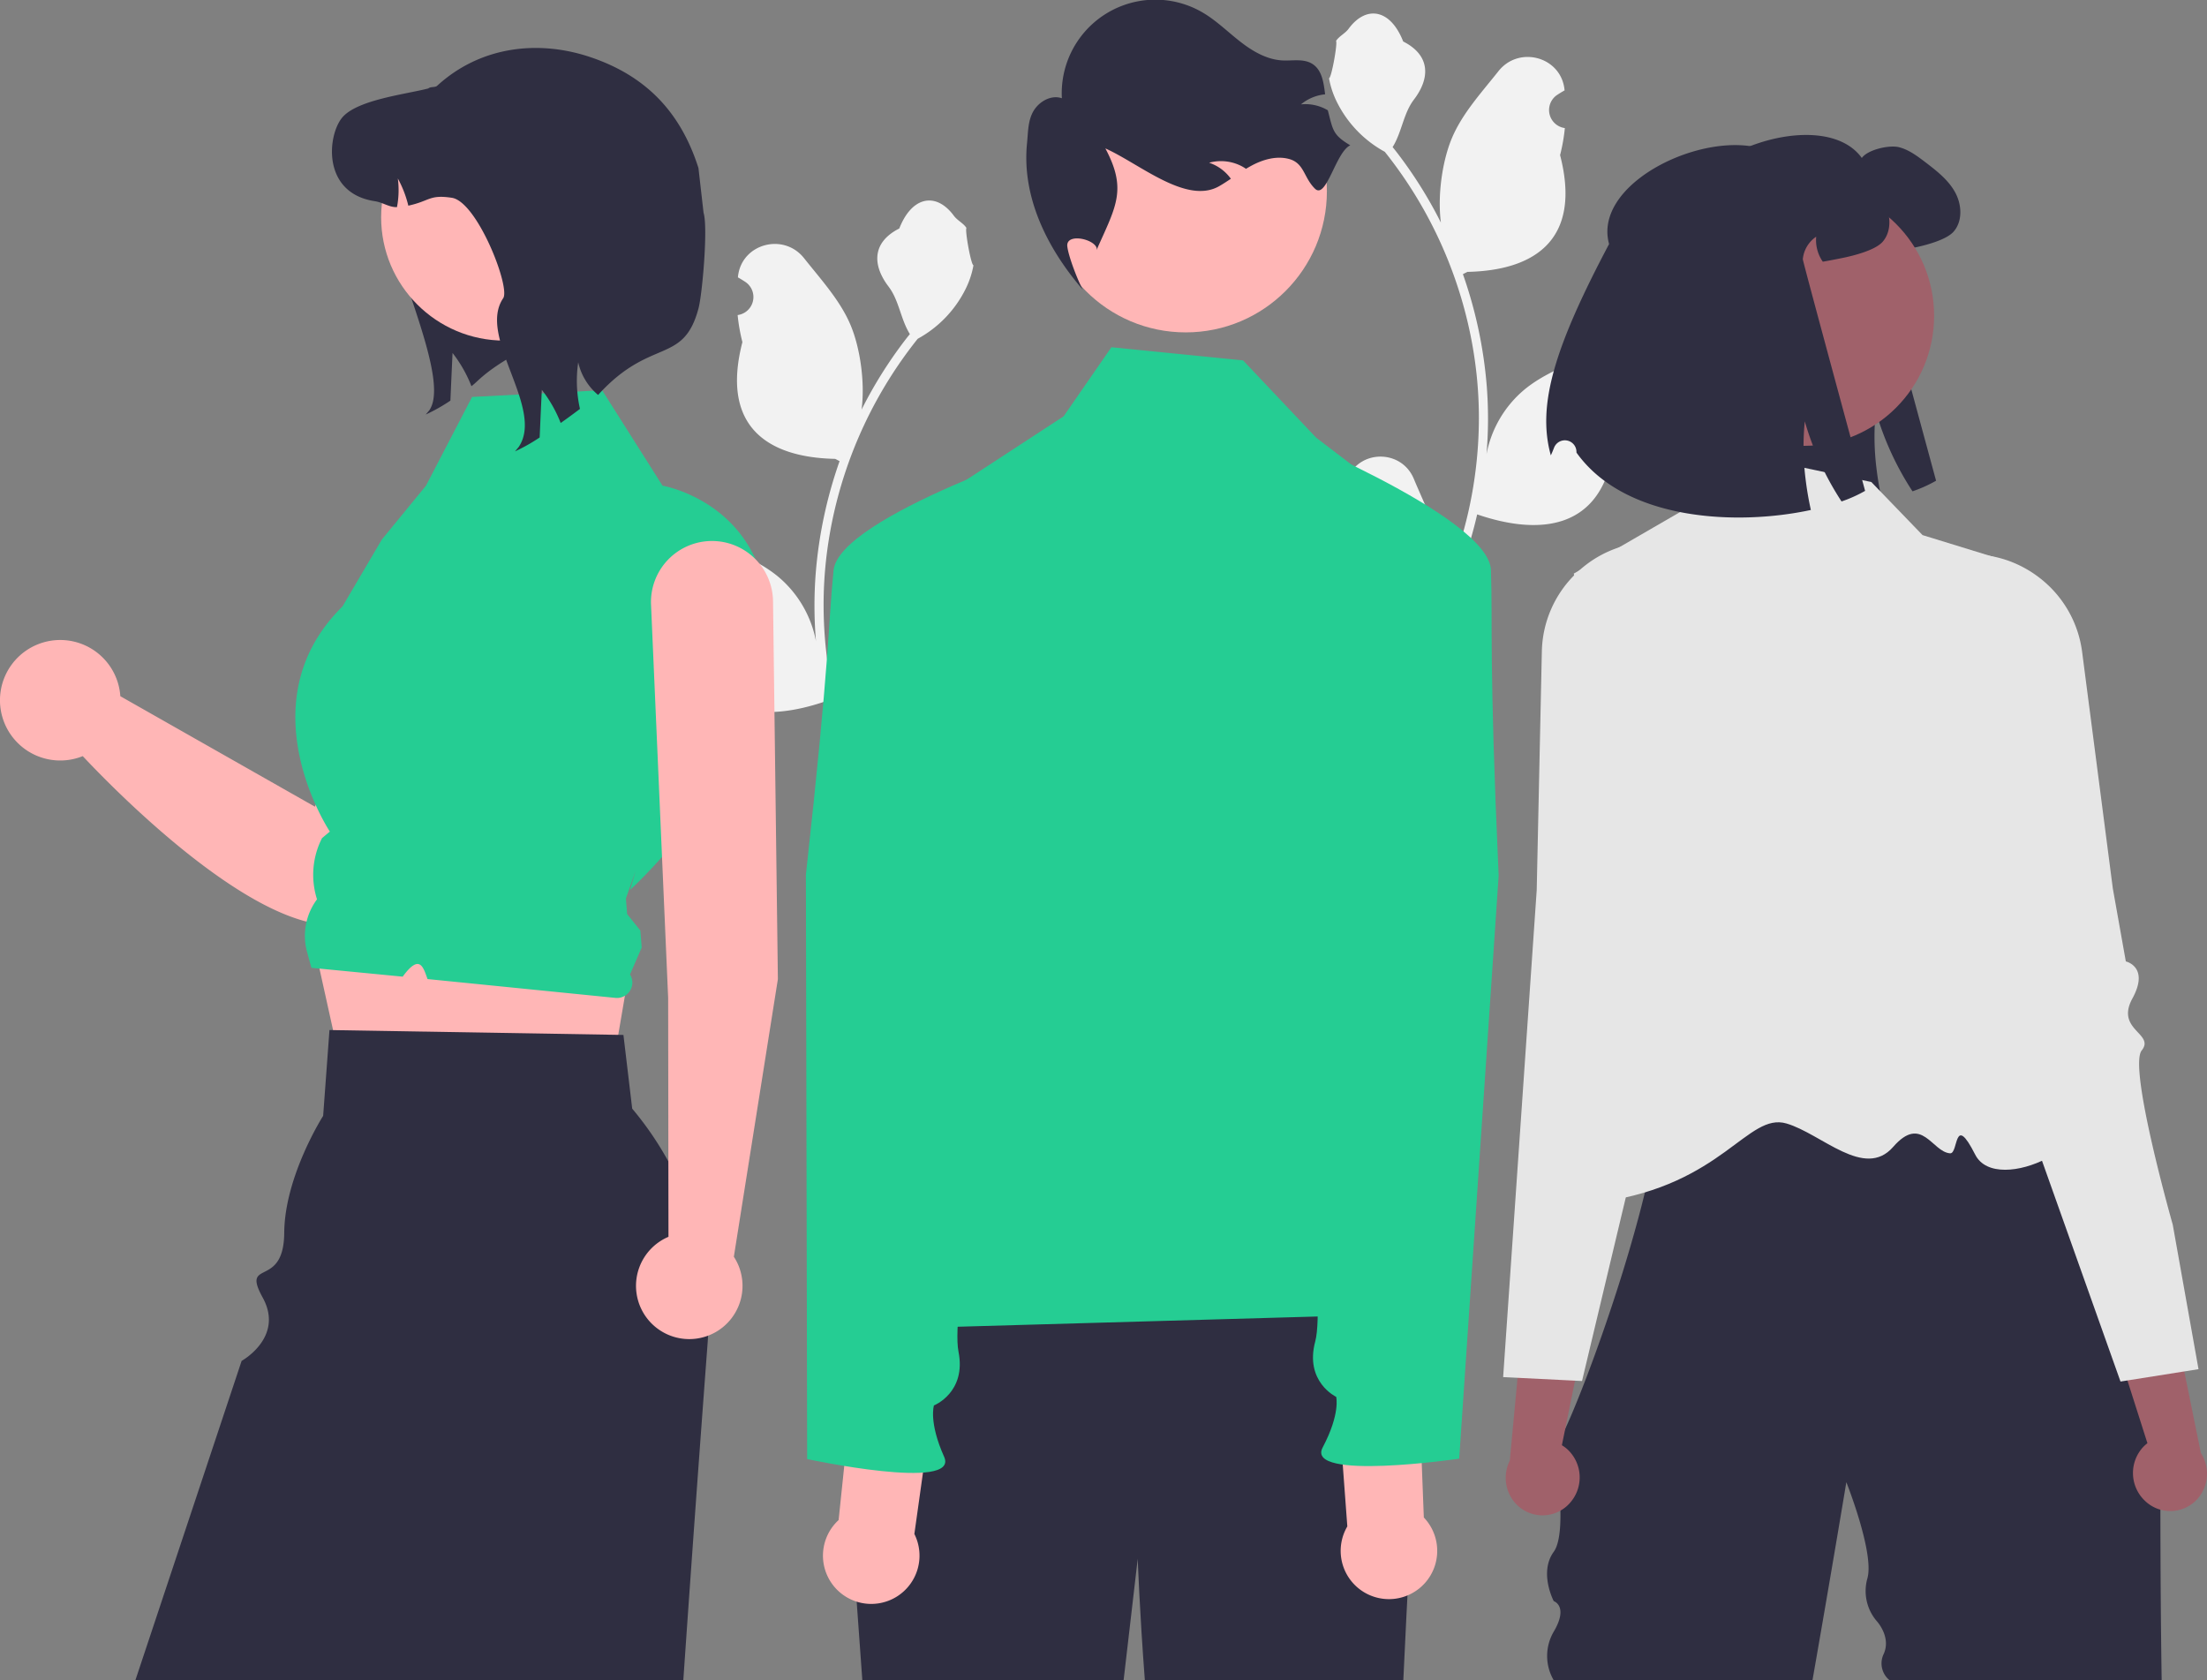
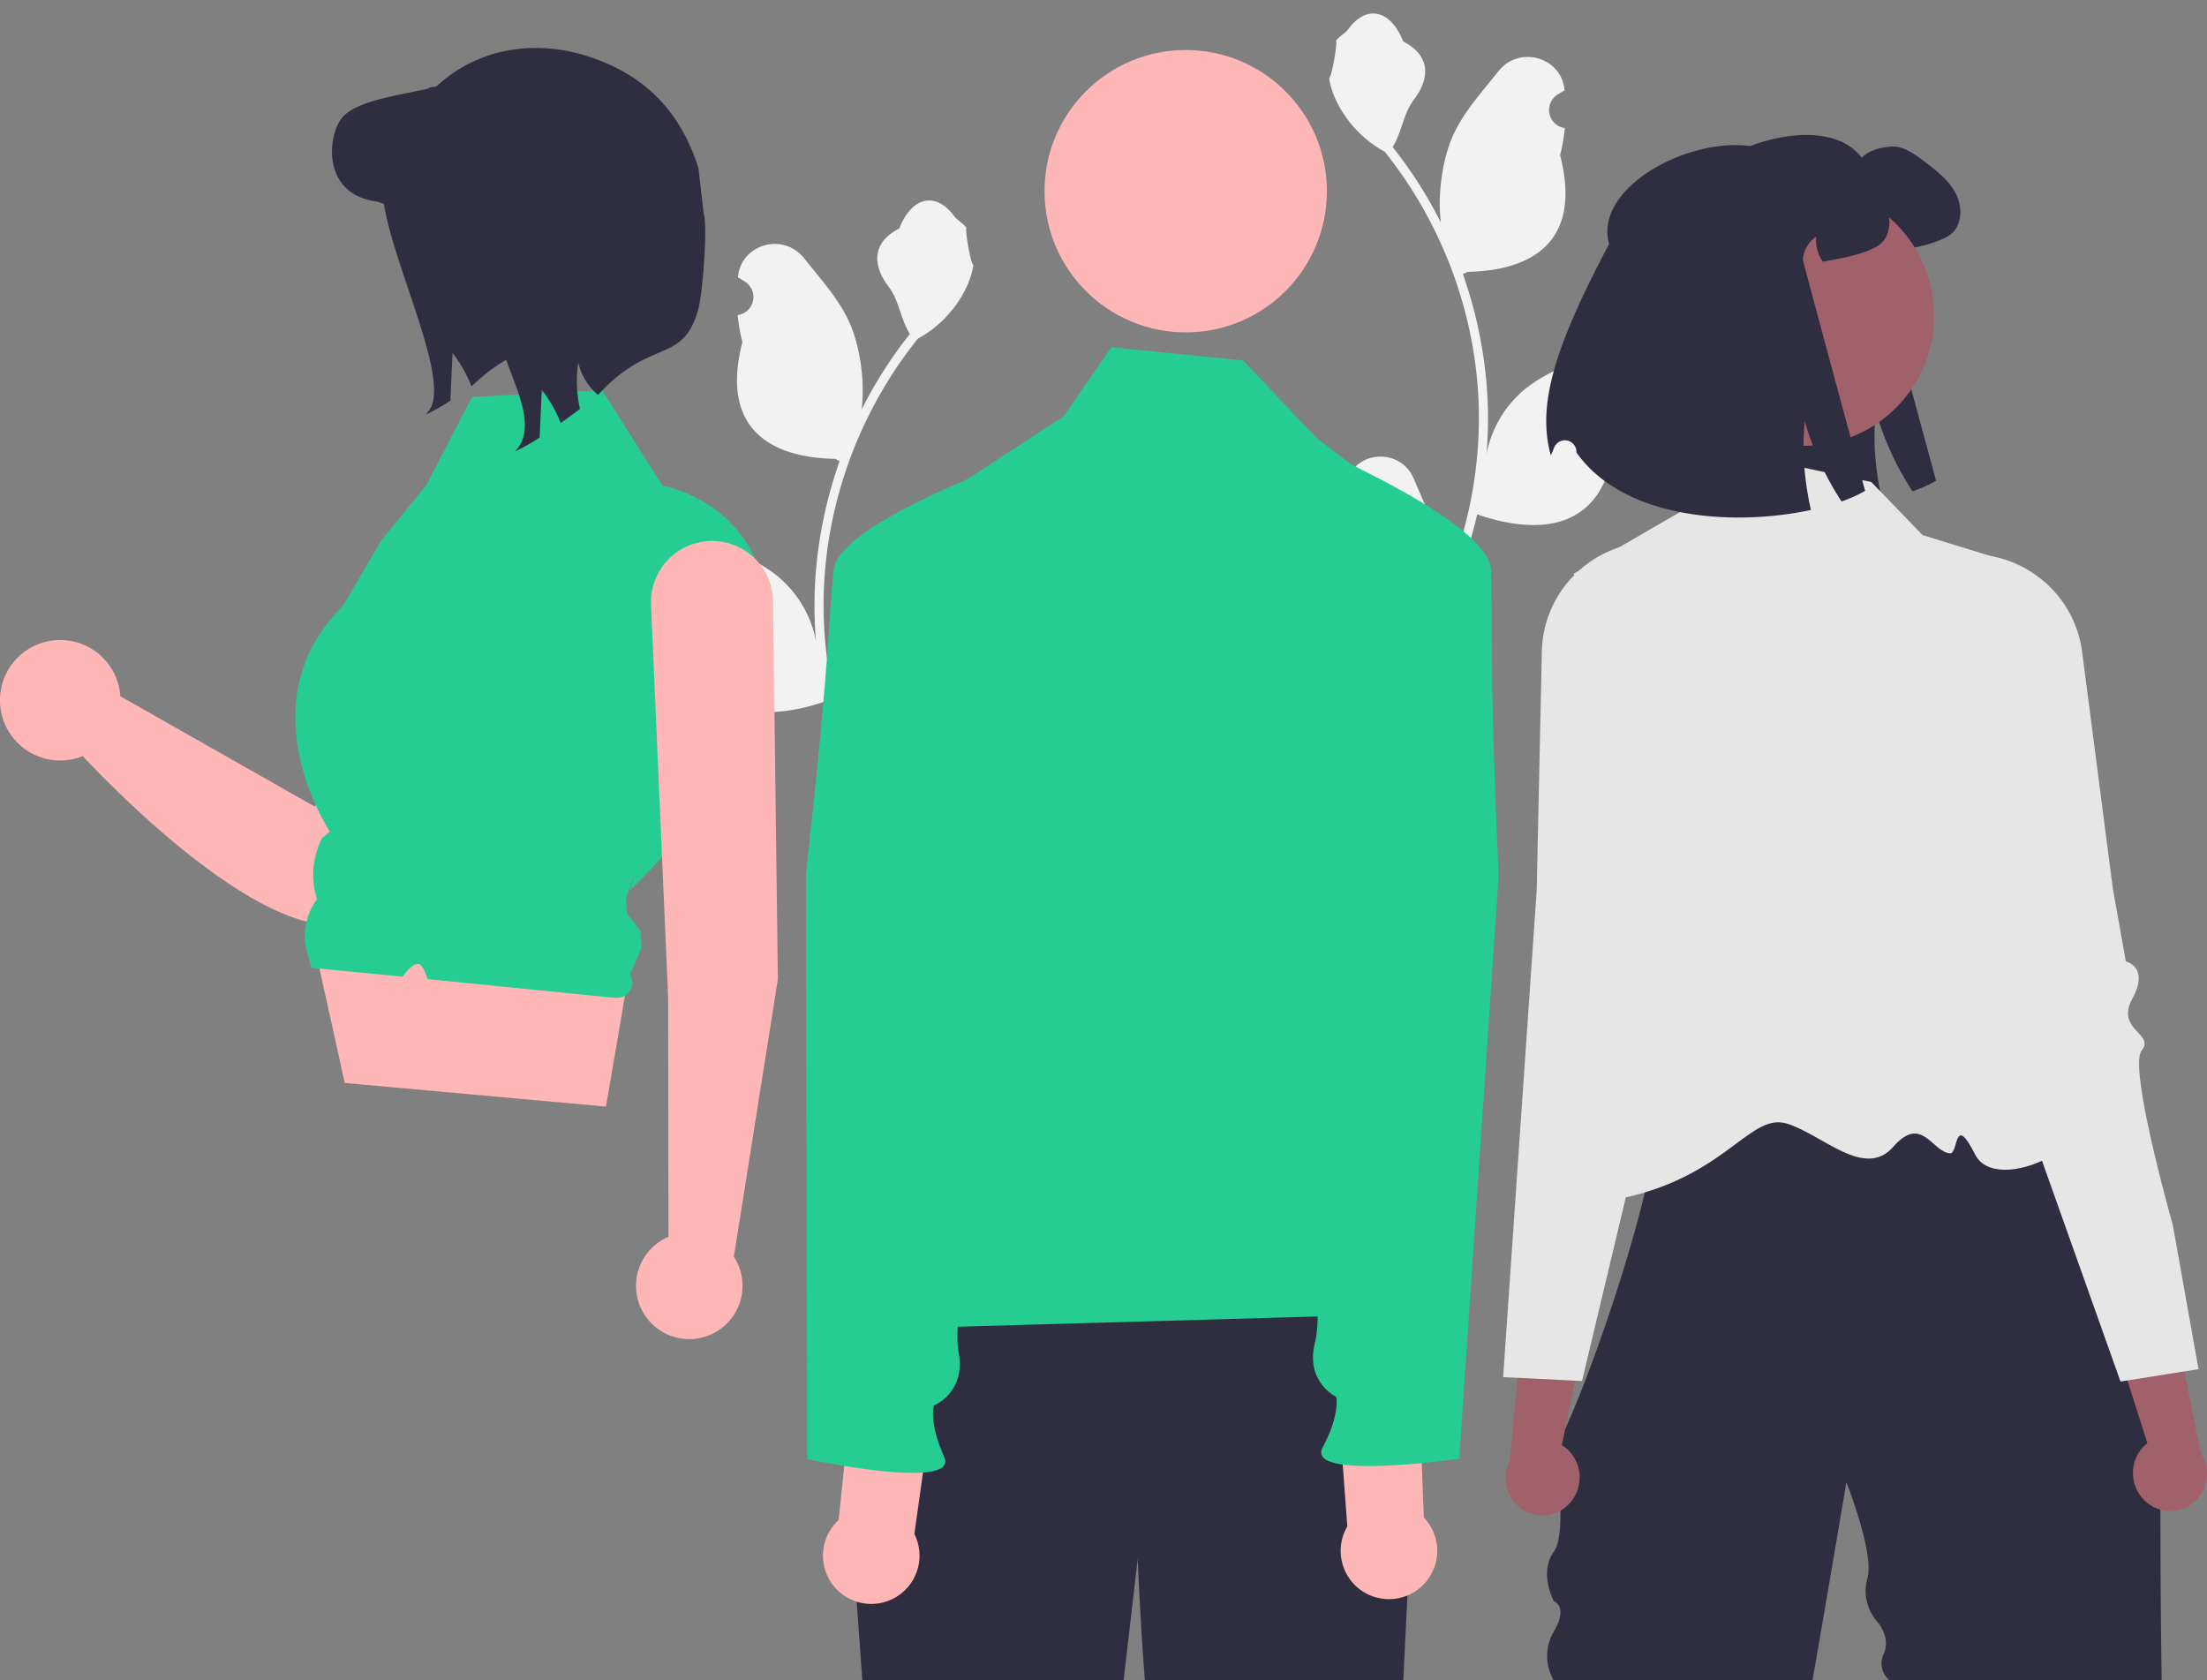
<svg xmlns="http://www.w3.org/2000/svg" data-name="Layer 1" width="838" height="638.004">
  <rect width="100%" height="100%" fill="#808080" stroke="none" />
  <path d="M508.135 192.257a5.09 5.09 0 003.69-8.823c-.129-.51-.22-.876-.35-1.386l.14-.333c4.686-11.175 20.568-11.098 25.215.093 4.124 9.933 9.374 19.883 10.667 30.385a40.44 40.44 0 01-.71 13.908 162.132 162.132 0 0014.749-67.339 156.487 156.487 0 00-.971-17.457q-.804-7.128-2.231-14.155a164.01 164.01 0 00-32.525-69.511 43.648 43.648 0 01-18.153-18.834 33.294 33.294 0 01-3.028-9.099c.884.116 3.332-13.343 2.666-14.169 1.231-1.869 3.436-2.798 4.78-4.621 6.69-9.07 15.907-7.486 20.718 4.839 10.278 5.187 10.378 13.79 4.071 22.064-4.012 5.264-4.563 12.387-8.084 18.023.362.464.74.913 1.101 1.376a165.07 165.07 0 0117.23 27.295c-1.37-10.69.651-23.57 4.096-31.873 3.921-9.46 11.271-17.426 17.744-25.604 7.774-9.823 23.716-5.536 25.086 6.916l.039.361q-1.442.814-2.823 1.727a6.905 6.905 0 002.783 12.565l.141.022a68.701 68.701 0 01-1.81 10.272c8.303 32.111-9.624 43.807-35.22 44.332-.565.29-1.116.58-1.68.855a168.487 168.487 0 019.069 42.68 159.804 159.804 0 01-.116 25.803l.043-.304a42.227 42.227 0 0114.415-24.383c11.094-9.113 26.766-12.469 38.734-19.793 5.761-3.526 13.143 1.03 12.138 7.71l-.05.32a46.377 46.377 0 00-5.2 2.505q-1.442.814-2.823 1.727a6.905 6.905 0 002.784 12.566l.14.021c.102.015.189.03.29.044a68.76 68.76 0 01-12.648 19.804c-5.191 28.032-27.49 30.692-51.344 22.529h-.014a168.437 168.437 0 01-11.315 33.031h-40.42c-.146-.449-.276-.912-.406-1.362a45.926 45.926 0 0011.184-.666c-2.999-3.68-5.998-7.389-8.997-11.068a2.511 2.511 0 01-.188-.218c-1.521-1.883-3.057-3.752-4.578-5.635v-.003a67.27 67.27 0 011.97-17.136z" fill="#f2f2f2" />
  <path d="M637.913 88.812c-7.516-27.402 53.102-50.899 69.02-28.832 2.214-3.138 10.394-5.043 14.148-4.08s6.91 3.367 9.989 5.696c4.234 3.253 8.623 6.621 11.22 11.299 2.619 4.657 3.023 11.01-.5 15.05-2.79 3.215-11.028 5.294-15.224 6.14-2.926.597-5.39 1.079-7.506 1.425a14.352 14.352 0 01-2.503-9.489 11.648 11.648 0 00-5.08 8.546c-.059.712 23.654 87.96 23.654 87.96a51.72 51.72 0 01-8.95 4.023 112.545 112.545 0 01-13.954-30.411 97.453 97.453 0 00.27 21.653 119.144 119.144 0 002.04 11.991c-28.179 6.082-70.561 4.08-89-21.788l-.01-.32a4.402 4.402 0 00-8.503-1.536 51.557 51.557 0 01-1.226 2.915c-5.37-19.209 1.578-41.44 22.115-80.242zm-47.95 459.398v.897a3.809 3.809 0 010-.898zm27.595-155.075a15.324 15.324 0 012.183-.424q-1.27.206-2.183.424zm-.639.162c.194-.054.41-.108.639-.162-.214.055-.42.096-.639.162zM820.79 638H717.505a8.213 8.213 0 01-2.211-10.115c2.822-6.471-2.708-12.384-2.708-12.384a17.567 17.567 0 01-3.54-16.191c2.737-9.558-7.987-36.535-7.987-36.535s-5.781 34.834-12.866 75.225h-98.23a18.26 18.26 0 010-18.489c5.725-9.706 0-11.568 0-11.568s-5.724-10.862 0-18.748 0-40.088 0-40.088c.217 1.423 1.847-1.165 4.358-6.593 3.823-8.257 9.665-23.107 15.567-40.348 4.22-12.304 8.473-25.843 12.028-39.08h.009q1.398-5.215 2.649-10.337c1.63-6.695 3.028-13.202 4.09-19.31 2.304-13.16 3.063-24.463 1.294-31.815-1.467-6.118-4.677-9.492-10.216-8.913 2.968-.492 7.317-.958 12.675-1.398.967-.078 1.968-.156 3.003-.242 39.968-3.02 125.72-4.754 125.72-4.754l26.267 47.035 33.264 59.581s-.906 79.929.12 145.067z" fill="#2f2e41" />
  <path d="M710.547 183.022l-60.514-12.837-12.015 24.185-40.462 23.426s26.081 106.641 25.932 121.64c-.377 38.079-61.306 123.44-15.285 116.873s55.37-34.073 70.144-29.724c13.324 3.923 29.593 21.372 40.485 8.892s14.728 1.932 21.616 2.43c3.273.236 1.302-15.76 9.537.497s51.904-5.626 37.103-20.427c-24.65-24.65-29.66-206.362-29.66-206.362l-27.44-8.443z" fill="#e6e6e6" />
  <path d="M596.411 570.297a14.526 14.526 0 00-1.496-20.205 13.936 13.936 0 00-1.866-1.35l10.118-49.657-23.39-14-6.506 69.522a14.486 14.486 0 003.339 17.367 13.863 13.863 0 0019.556-1.386q.124-.143.245-.29z" fill="#a0616a" />
  <path d="M669.037 308.554c-.147-1.596-2.183-2.32-5.005-3.322a30.95 30.95 0 01-7.999-3.788c-6.247-4.513-3.788-9.232-.388-15.756.664-1.268 1.355-2.588 2.002-3.96 1.924-4.065-1.14-20.83-9.12-49.84-2.46-8.93-2.451-15.238-4.151-19.423-1.692-4.185-5.083-6.248-14.324-6.679a42.251 42.251 0 00-30.416 10.812c-.225.198-.458.414-.682.621q-.634.595-1.243 1.217a42.22 42.22 0 00-12.27 29.027l-.043 1.855-1.907 88.634-5.358 77.78-7.386 107.143 5.47.268 21.831 1.087 2.649.13 6.282-26.353 7.558-31.71 2.779-11.65 8.62-36.137 4.021-16.886 2.46-10.311 1-4.211 4.884-20.467c.112-.432 11.347-44.758 24.299-52.17 4.832-2.761 6.575-4.366 6.437-5.91z" fill="#e6e6e6" />
  <path d="M814.355 569.77a14.526 14.526 0 01-.683-20.25 13.934 13.934 0 011.71-1.543l-15.392-48.283 21.751-16.43 13.935 68.42a14.486 14.486 0 01-1.454 17.626 13.863 13.863 0 01-19.592.722q-.14-.13-.275-.263z" fill="#a0616a" />
  <path d="M824.996 465.002s-16.965-59.688-11.791-66.15-10.107-7.723-3.522-19.757-2.504-14.047-2.504-14.047l-4.932-27.669-8.816-67.96-.268-2.022-2.564-19.772a42.34 42.34 0 00-16.696-28.617c-.233-.179-.471-.35-.71-.521q-1.628-1.173-3.327-2.172a42.263 42.263 0 00-28.106-5.34c-18.286 2.849-12.595 9.668-15.56 27.936-4.82 29.703-6.07 46.697-3.72 50.536.791 1.293 1.623 2.53 2.416 3.718 4.083 6.129 7.035 10.55 1.305 15.718a31.25 31.25 0 01-7.545 4.616c-2.693 1.304-4.642 2.24-4.616 3.843.03 1.552 1.934 2.955 7.031 5.179 6.177 2.703 12.812 12.923 18.246 23.363a257.88 257.88 0 0111.518 25.9l46.705 131.355 7.618 21.422 2.627-.416 21.58-3.421 5.412-.857z" fill="#e6e6e6" />
  <circle cx="685.016" cy="119.908" r="49.37" fill="#a0616a" />
  <path d="M610.967 92.662c-7.516-27.402 53.102-50.9 69.02-28.833 2.214-3.137 10.394-5.043 14.147-4.08s6.91 3.368 9.99 5.697c4.234 3.253 8.622 6.62 11.22 11.298 2.618 4.658 3.023 11.01-.5 15.051-2.79 3.215-11.028 5.293-15.224 6.14-2.926.597-5.39 1.078-7.507 1.425a14.352 14.352 0 01-2.502-9.49 11.648 11.648 0 00-5.081 8.546c-.058.713 23.655 87.96 23.655 87.96a51.72 51.72 0 01-8.95 4.023 112.545 112.545 0 01-13.954-30.41 97.453 97.453 0 00.269 21.653 119.142 119.142 0 002.04 11.99c-28.178 6.083-70.56 4.081-89-21.787l-.008-.321a4.402 4.402 0 00-8.504-1.535 51.56 51.56 0 01-1.226 2.914c-5.37-19.208 1.578-41.439 22.115-80.241z" fill="#2f2e41" />
  <path d="M366.12 263.257a5.09 5.09 0 01-3.688-8.823l.349-1.386-.139-.333c-4.686-11.175-20.569-11.098-25.215.093-4.124 9.933-9.375 19.883-10.668 30.385a40.44 40.44 0 00.71 13.908 162.132 162.132 0 01-14.748-67.339 156.49 156.49 0 01.97-17.457q.805-7.128 2.232-14.155a164.01 164.01 0 0132.524-69.511 43.648 43.648 0 0018.153-18.834 33.295 33.295 0 003.028-9.099c-.884.116-3.332-13.343-2.665-14.169-1.232-1.868-3.436-2.797-4.781-4.621-6.69-9.07-15.906-7.486-20.718 4.839-10.278 5.187-10.378 13.79-4.07 22.064 4.011 5.264 4.563 12.387 8.083 18.023-.362.464-.739.913-1.1 1.376a165.07 165.07 0 00-17.23 27.295c1.369-10.69-.652-23.57-4.097-31.873-3.92-9.46-11.27-17.426-17.743-25.604-7.775-9.823-23.717-5.536-25.087 6.916q-.02.18-.038.361 1.442.814 2.823 1.727a6.905 6.905 0 01-2.784 12.565l-.14.022a68.7 68.7 0 001.81 10.272c-8.303 32.111 9.623 43.807 35.22 44.332.564.29 1.115.58 1.68.855a168.487 168.487 0 00-9.07 42.68 159.804 159.804 0 00.117 25.803l-.044-.304a42.227 42.227 0 00-14.415-24.383c-11.093-9.113-26.766-12.468-38.734-19.793-5.76-3.526-13.143 1.03-12.137 7.71l.048.32a46.378 46.378 0 015.201 2.505q1.443.814 2.824 1.727a6.905 6.905 0 01-2.784 12.566l-.141.021c-.101.015-.188.03-.29.044a68.76 68.76 0 0012.648 19.804c5.192 28.032 27.491 30.692 51.344 22.529h.015a168.437 168.437 0 0011.315 33.031h40.42c.145-.449.275-.912.406-1.361a45.926 45.926 0 01-11.185-.667c3-3.68 5.998-7.389 8.997-11.068a2.513 2.513 0 00.188-.218c1.522-1.883 3.057-3.752 4.578-5.635l.001-.003a67.27 67.27 0 00-1.97-17.136z" fill="#f2f2f2" />
  <path d="M177.516 59.98c-.917 2.138-29.204 1.91-30.5 3.813-9.988 14.697 26.019 77.23 16.03 91.946l-1.391 1.658a65.757 65.757 0 009.36-5.28c.266-6.024.533-12.067.819-18.09a49.721 49.721 0 017.167 12.6c2.326-1.64 4.234-4.678 14.202-10.656a62.515 62.515 0 0113.814-11.37z" fill="#2f2e41" />
  <path d="M198.057 180.431a23.428 23.428 0 00-35.493 13.858l-42.986 112.004-73.888-41.948a22.875 22.875 0 10-14.272 22.752c15.56 16.607 83.02 84.697 110.947 58.093 23.474-22.362 57.35-109.03 65.505-138.957a23.43 23.43 0 00-9.813-25.802z" fill="#ffb6b6" />
  <path fill="#ffb6b6" d="M117.341 349.883l13.565 61.312 99.192 8.972 9.116-53.386-121.873-16.898z" />
-   <path d="M268.858 507.11c-.045.879-.1 1.749-.163 2.628-.951 12.704-2.038 27.356-3.216 43.412-1.858 25.48-3.933 54.495-6.026 84.85H51.397l40.35-121.282s16.293-8.97 7.998-24.039 8.026-3.06 8.178-24.58 14.777-44.416 14.777-44.416l2.401-32.585 1.369.028 108.273 1.803 1.975.036 3.326 27.972a123.668 123.668 0 0128.814 86.173z" fill="#2f2e41" />
  <path d="M179.25 150.718l49.373-2.544 22.932 36.236s43.148 7.214 40.157 58.058-52.498 95.46-52.498 95.46l2.116-7.255-3.675 10.502.471 5.897 5.014 6.245.516 6.458-4.442 10.219a5.839 5.839 0 01-5.536 8.9l-71.34-7.15c-1.624-4.468-2.927-9.813-9.438-.914l-6.72-.651-27.936-2.707-1.645-5.99a23.205 23.205 0 013.775-20.014 30.607 30.607 0 011.772-22.981l.133-.268 2.967-2.473s-32.457-48.761 4.803-85.488l14.954-25.422 16.732-20.414z" fill="#25cd93" />
-   <circle cx="191.538" cy="82.509" r="46.819" fill="#ffb6b6" />
  <path d="M227.097 149.955a22.548 22.548 0 01-7.549-12.39 48.446 48.446 0 00.668 17.69 299.23 299.23 0 01-7.32 5.356 49.721 49.721 0 00-7.168-12.6c-.286 6.023-.552 12.066-.82 18.09a65.755 65.755 0 01-9.359 5.28l1.392-1.659c9.988-14.716-15.86-41.803-5.872-56.5 2.803-4.118-9.855-36.657-19.5-38.125-8.578-1.296-8.216 1.182-16.527 2.993a41.589 41.589 0 00-3.984-10.313 34.075 34.075 0 01-.324 10.866c-2.955.114-5.28-1.769-8.426-2.25-20.073-3.069-18.033-24.78-12.448-31.662 5.605-6.863 24.21-8.921 32.787-11.152.782-.762 2.555-.286 3.336-1.01 16.44-15.045 38.426-17.537 58.212-10.868 21.1 7.11 34.256 20.874 41.008 42.092l1.936 16.98c1.738 5.46-.448 30.862-1.936 36.395-5.786 21.506-18.107 10.77-38.106 32.787z" fill="#2f2e41" />
  <path d="M295.363 371.77l-1.843-143.552a23.173 23.173 0 00-23.17-22.807 23.173 23.173 0 00-23.14 24.402l6.486 149.057.123 90.74a20.222 20.222 0 1024.827 7.56z" fill="#ffb6b6" />
  <path d="M537 557.494s-2.85 51.27-4.16 80.51H434.7c-2.02-26.61-2.7-46.16-2.7-46.16l-5.37 46.16h-99.2l-6.15-85.49 29.72-73.67s161.06-11.17 176 3c14.93 14.16 10 75.65 10 75.65z" fill="#2f2e41" />
  <circle cx="450.216" cy="72.599" r="53.607" fill="#ffb6b6" />
-   <path d="M512.7 55.18c-5.506 2.51-9.074 20.694-13.401 16.467s-4.04-9.729-9.874-11.289c-4.712-1.265-9.783.181-14.08 2.462a44.24 44.24 0 00-2.237 1.275c-.479-.32-.955-.621-1.466-.899a17.033 17.033 0 00-12.537-1.41 16.713 16.713 0 018.259 6.087c-1.439.964-2.896 1.93-4.386 2.787-12.45 7.185-30.166-8.438-43.271-14.307 8.208 15.404 4.166 21.783-2.96 37.714l-.247.907c.405-3.992-11.95-6.968-11.234-1.347.509 3.99 3.962 12.86 5.897 16.384-13.779-15.932-23.195-35.428-21.208-55.54.433-4.225.302-8.682 2.481-12.35 2.182-3.647 6.73-6.207 10.753-4.816A35.542 35.542 0 01456.696 4.78c5.145 3.02 9.44 7.289 14.155 10.972 4.716 3.683 10.151 6.893 16.13 7.197 3.794.183 7.921-.743 11.18 1.221 3.775 2.28 4.422 7.053 4.988 11.645a17.014 17.014 0 00-9.167 3.815 16.648 16.648 0 0110.023 2.15 1.036 1.036 0 01.164.093c1.995 7.59 1.79 9.273 8.531 13.307z" fill="#2f2e41" />
  <path d="M327.668 504.779c45.65-53.435 30.231-121.4 12.113-190.008l3.447-101.353a31.004 31.004 0 0114.03-24.902l46.603-30.446L422 131.844l50 5 27.726 29.322 30.691 23.43a50.843 50.843 0 0118.792 51.39l-29.37 132.82s12.284 68.855 4.789 76.46-26.808.004-11.493 8.54c18.38 10.245 35.092 8.354 25.79 17.656s2.47 22.232 2.47 22.232z" fill="#25cd93" />
  <path d="M347.186 582.438l7.61-54.22-30.367-8.67-6.007 57.612a18.329 18.329 0 1028.764 5.278z" fill="#ffb6b6" />
  <path d="M405 167.844s-86.438 28.133-88.5 48.717-1.377 33.186-10.5 115.556L306.48 554s57.952 12.408 52.01-.858-3.87-19.508-3.87-19.508 12.425-4.903 9.314-20.48 12.487-92.767 12.487-92.767l9.845-138.439z" fill="#25cd93" />
  <path d="M511.58 579.567l-4.05-54.602 30.87-6.666 2.227 57.881a18.329 18.329 0 11-29.047 3.387z" fill="#ffb6b6" />
  <path d="M480.99 162.08s84.415 33.723 85.126 54.398-.795 33.205 2.925 115.995L554.058 553.85s-58.64 8.593-51.842-4.256 5.137-19.213 5.137-19.213-12.078-5.705-7.956-21.044S493 415.95 493 415.95l-.774-138.786z" fill="#25cd93" />
</svg>